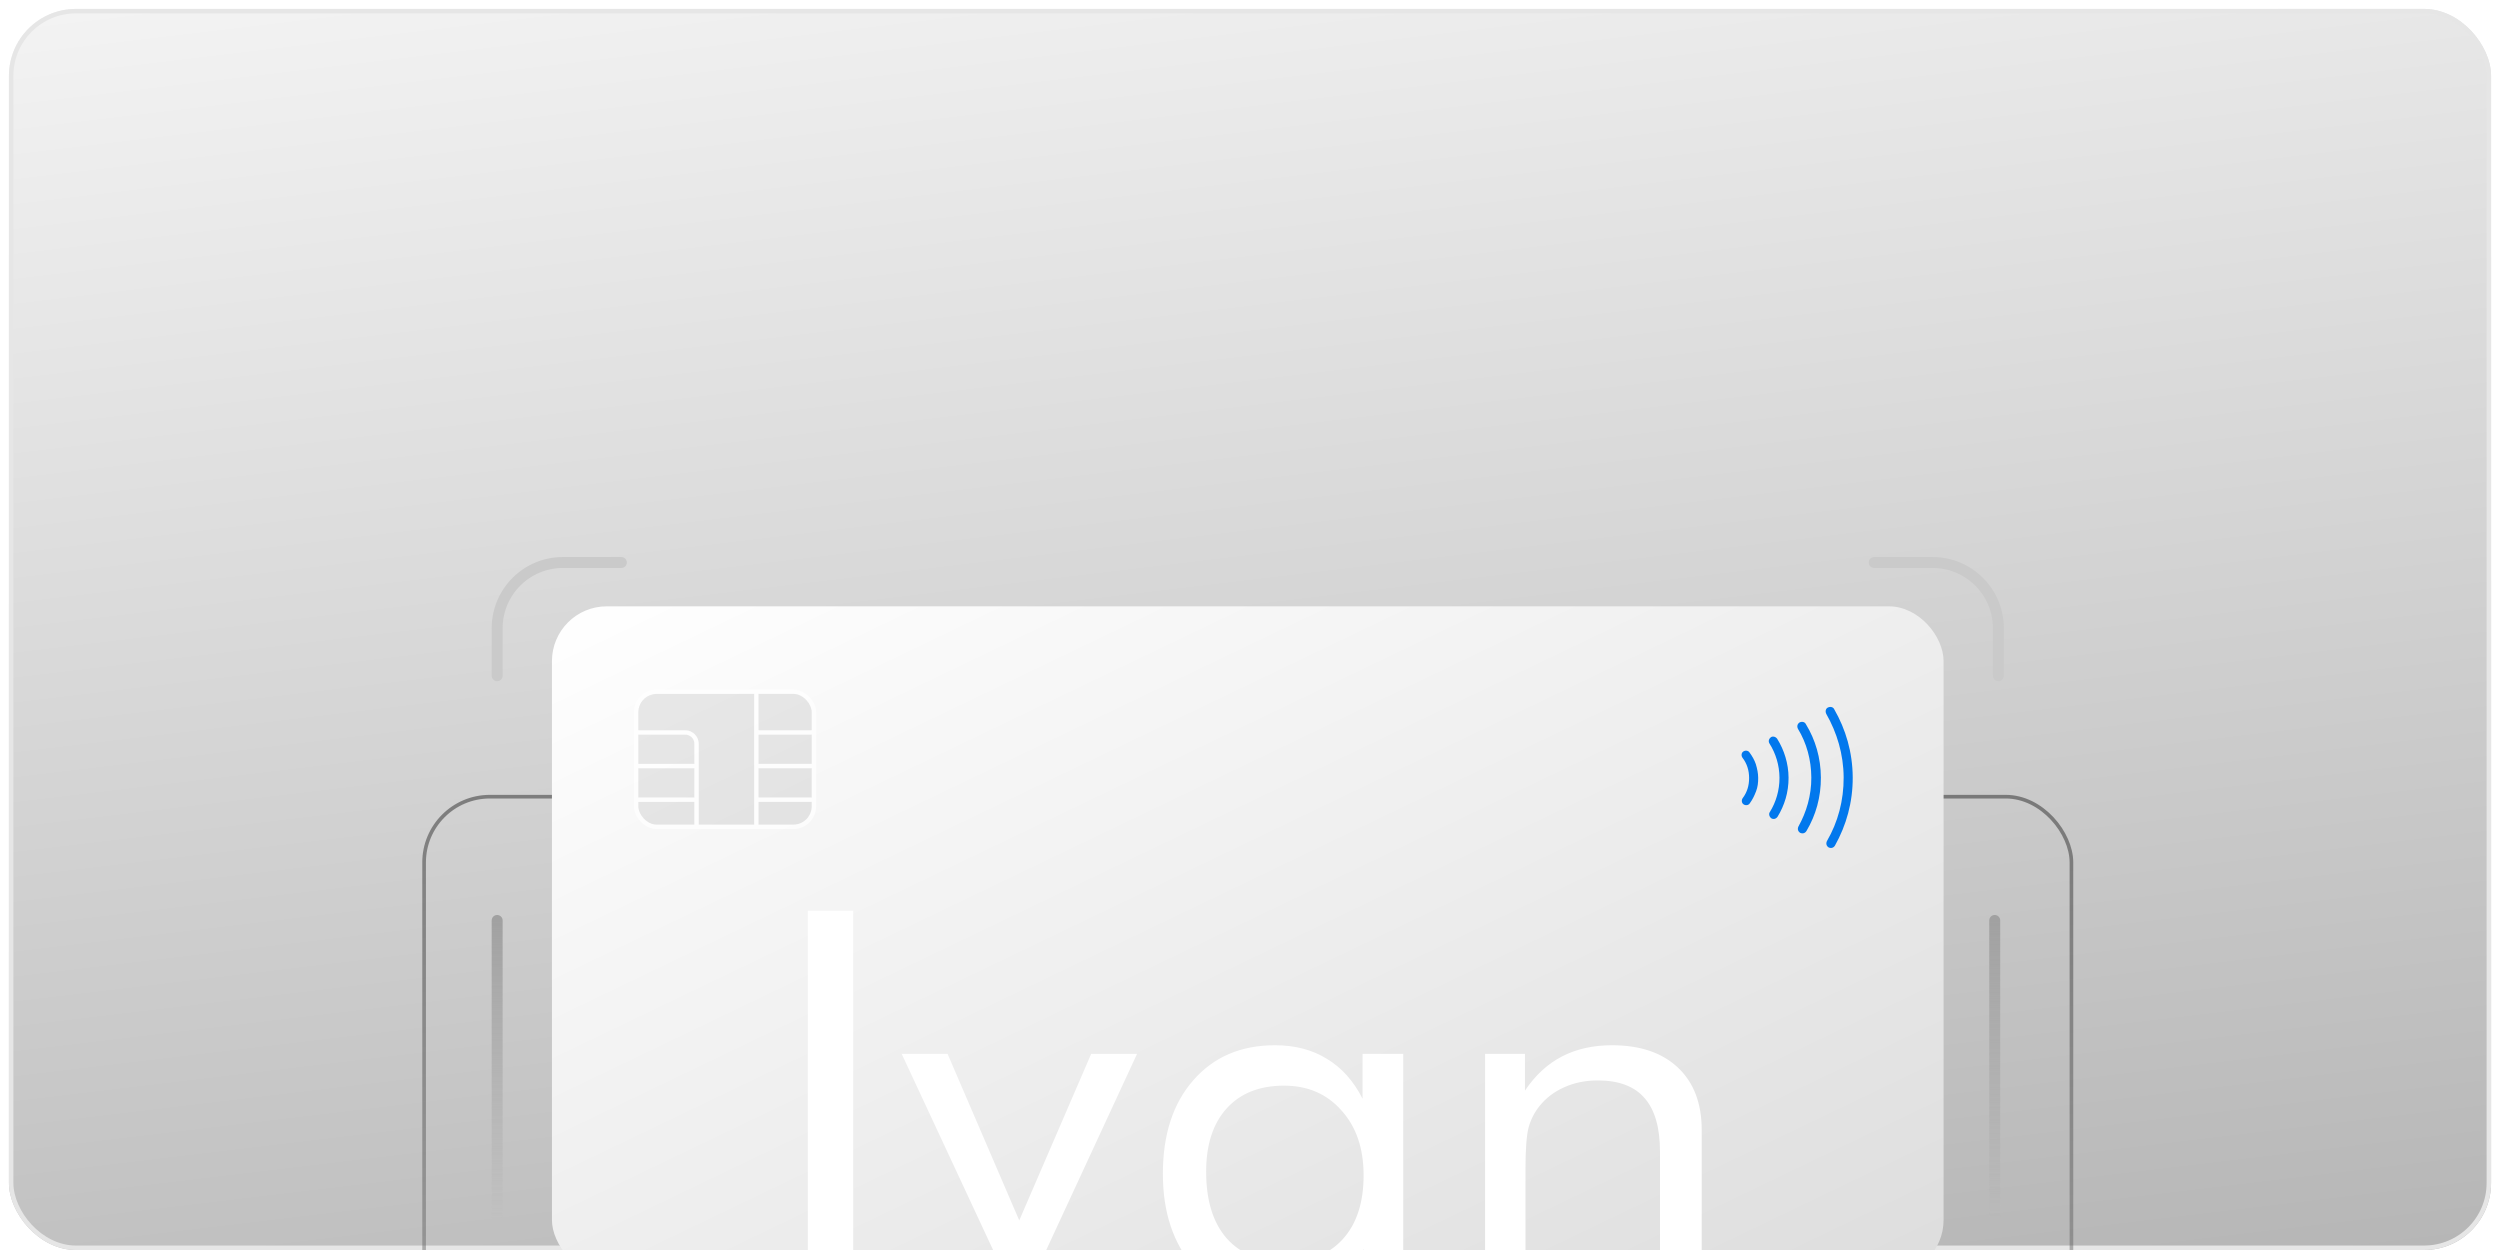
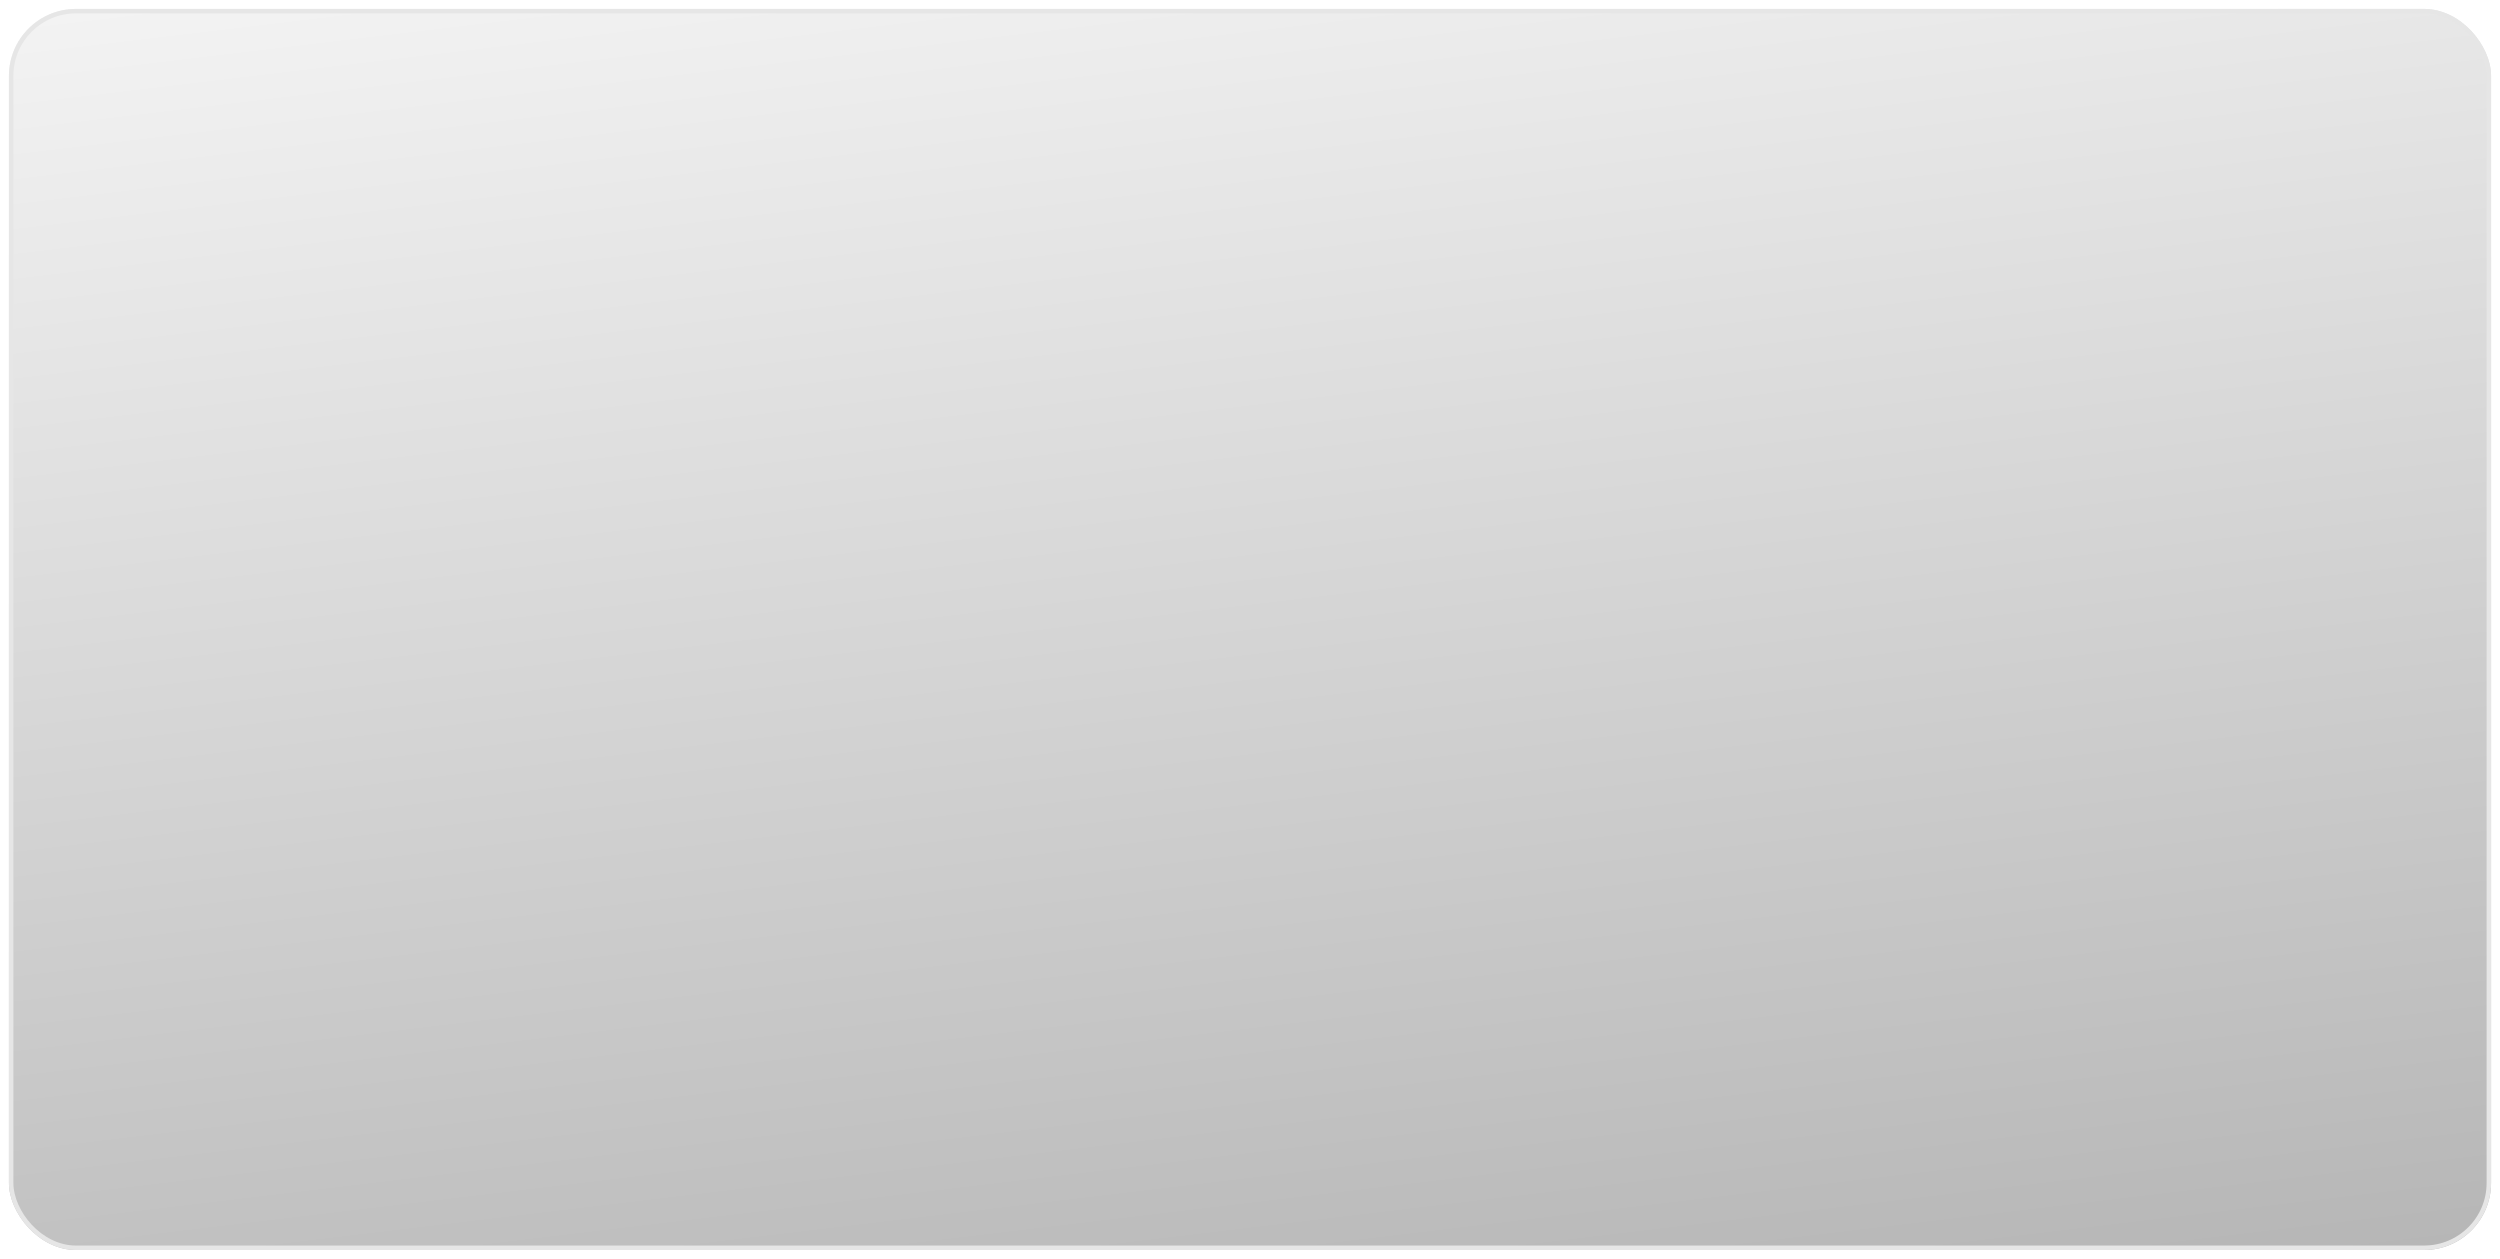
<svg xmlns="http://www.w3.org/2000/svg" width="560" height="282" viewBox="0 0 560 282" fill="none">
  <g filter="url(#filter0_d_5647_7095)">
    <rect x="2" y="1" width="556" height="278" rx="15" fill="url(#paint0_linear_5647_7095)" />
    <rect x="2.5" y="1.5" width="555" height="277" rx="14.5" stroke="#E6E6E6" />
    <g clip-path="url(#clip0_5647_7095)">
      <rect opacity="0.4" x="95" y="177.455" width="369" height="121" rx="14.727" stroke="url(#paint1_linear_5647_7095)" stroke-width="0.818" stroke-linecap="round" stroke-linejoin="round" />
      <g filter="url(#filter1_dddd_5647_7095)">
        <rect x="123.636" y="134.818" width="311.727" height="149.727" rx="12.273" fill="url(#paint2_linear_5647_7095)" />
      </g>
-       <path d="M419.818 125H432.909C441.043 125 447.636 131.594 447.636 139.727V150.364" stroke="#CACACA" stroke-width="2.455" stroke-linecap="round" stroke-linejoin="round" />
      <path d="M139.182 125H126.091C117.957 125 111.364 131.594 111.364 139.727V150.364" stroke="#CACACA" stroke-width="2.455" stroke-linecap="round" stroke-linejoin="round" />
-       <path d="M446.818 205.182V272.273" stroke="url(#paint3_linear_5647_7095)" stroke-width="2.455" stroke-linecap="round" stroke-linejoin="round" />
      <path d="M111.364 205.182V272.273" stroke="url(#paint4_linear_5647_7095)" stroke-width="2.455" stroke-linecap="round" stroke-linejoin="round" />
      <g opacity="0.7">
        <rect x="142.493" y="153.947" width="39.828" height="30.26" rx="4.609" fill="#8C8C8C" fill-opacity="0.26" stroke="white" stroke-width="0.985" />
-         <path d="M142.638 163.066H153.479C154.887 163.066 156.029 164.208 156.029 165.617V170.595M156.029 184.084V178.125M156.029 178.125V170.595M156.029 178.125H142.638M156.029 170.595H142.638" stroke="white" stroke-width="0.985" />
+         <path d="M142.638 163.066H153.479C154.887 163.066 156.029 164.208 156.029 165.617V170.595M156.029 184.084V178.125V170.595M156.029 178.125H142.638M156.029 170.595H142.638" stroke="white" stroke-width="0.985" />
        <path d="M182.175 163.066H169.421M169.421 163.066V170.595M169.421 163.066V154.095M169.421 184.084V178.125M169.421 178.125V170.595M169.421 178.125H182.175M169.421 170.595H182.175" stroke="white" stroke-width="0.985" />
      </g>
      <g filter="url(#filter2_d_5647_7095)">
-         <path d="M180.954 284V198.513H191.114V284H180.954ZM228.427 287.328L201.976 230.571H212.253L228.311 267.884L244.427 230.571H254.704L228.427 287.328ZM305.447 257.782C305.447 251.748 303.793 246.901 300.484 243.242C297.214 239.544 292.932 237.695 287.638 237.695C282.149 237.695 277.867 239.388 274.791 242.775C271.716 246.162 270.178 250.891 270.178 256.964C270.178 263.426 271.716 268.409 274.791 271.913C277.905 275.416 282.304 277.168 287.988 277.168C293.438 277.168 297.701 275.475 300.776 272.088C303.89 268.662 305.447 263.893 305.447 257.782ZM314.323 230.571V284H305.447V274.307C303.306 278.2 300.562 281.178 297.214 283.241C293.905 285.265 290.187 286.277 286.061 286.277C278.392 286.277 272.202 283.65 267.492 278.394C262.821 273.1 260.485 266.112 260.485 257.431C260.485 248.633 262.762 241.646 267.317 236.468C271.872 231.252 277.964 228.644 285.594 228.644C290.071 228.644 293.944 229.656 297.214 231.68C300.523 233.665 303.19 236.644 305.214 240.614V230.571H314.323ZM332.658 284V230.571H341.592V238.804C343.889 235.378 346.653 232.829 349.884 231.155C353.115 229.481 356.852 228.644 361.096 228.644C367.402 228.644 372.326 230.318 375.869 233.665C379.411 237.013 381.183 241.665 381.183 247.621V284H371.84V252.526C371.84 247.115 370.691 243.106 368.395 240.497C366.137 237.85 362.633 236.527 357.884 236.527C355.159 236.527 352.668 237.033 350.41 238.045C348.191 239.018 346.342 240.42 344.862 242.249C343.734 243.651 342.916 245.247 342.41 247.037C341.943 248.828 341.709 251.942 341.709 256.38V284H332.658Z" fill="white" />
-       </g>
-       <path fill-rule="evenodd" clip-rule="evenodd" d="M391.926 178.976L391.921 178.983L391.916 178.99C391.64 179.384 391.02 179.5 390.535 179.156C390.147 178.88 390.031 178.267 390.361 177.782C390.854 177.151 391.212 176.413 391.447 175.691C391.692 174.94 391.806 174.086 391.801 173.249C391.797 172.412 391.674 171.56 391.421 170.811C391.179 170.092 390.813 169.358 390.313 168.732C389.978 168.251 390.088 167.636 390.473 167.357C390.954 167.008 391.575 167.117 391.856 167.507L391.861 167.514L391.866 167.521C392.488 168.345 392.998 169.26 393.303 170.158C393.623 171.215 393.828 172.237 393.833 173.238C393.839 174.292 393.738 175.29 393.353 176.272C392.934 177.342 392.528 178.162 391.926 178.976ZM396.422 180.933L396.434 180.915L396.446 180.897C397.824 178.679 398.619 176.002 398.604 173.213C398.589 170.424 397.767 167.757 396.366 165.553C396.062 165.069 396.198 164.497 396.71 164.126C397.054 163.877 397.699 163.965 398.082 164.48C399.664 167.002 400.619 170.05 400.636 173.202C400.653 176.461 399.73 179.41 398.174 181.95C397.814 182.448 397.263 182.588 396.787 182.306C396.272 181.926 396.178 181.28 396.422 180.933ZM404.49 161.166L404.504 161.193L404.52 161.218C406.663 164.729 407.854 168.779 407.877 173.163C407.9 177.544 406.753 181.605 404.649 185.138C404.326 185.659 403.782 185.806 403.23 185.548C402.727 185.219 402.592 184.673 402.855 184.122C404.644 180.929 405.757 177.166 405.736 173.174C405.715 169.2 404.681 165.443 402.735 162.25C402.472 161.705 402.603 161.162 403.099 160.829C403.698 160.541 404.282 160.752 404.49 161.166ZM410.837 157.824L410.846 157.843L410.856 157.861C413.453 162.371 414.979 167.529 415.009 173.124C415.038 178.714 413.57 183.883 411.025 188.418C410.702 188.933 410.16 189.078 409.611 188.821C409.11 188.493 408.974 187.95 409.233 187.401C411.685 183.197 413.005 178.327 412.977 173.135C412.95 167.93 411.462 163.079 409.086 158.917C408.788 158.31 408.998 157.714 409.414 157.503C410.024 157.192 410.624 157.403 410.837 157.824Z" fill="#0278ED" />
+         </g>
    </g>
  </g>
  <defs>
    <filter id="filter0_d_5647_7095" x="0" y="0" width="560" height="282" filterUnits="userSpaceOnUse" color-interpolation-filters="sRGB">
      <feFlood flood-opacity="0" result="BackgroundImageFix" />
      <feColorMatrix in="SourceAlpha" type="matrix" values="0 0 0 0 0 0 0 0 0 0 0 0 0 0 0 0 0 0 127 0" result="hardAlpha" />
      <feOffset dy="1" />
      <feGaussianBlur stdDeviation="1" />
      <feComposite in2="hardAlpha" operator="out" />
      <feColorMatrix type="matrix" values="0 0 0 0 0 0 0 0 0 0 0 0 0 0 0 0 0 0 0.05 0" />
      <feBlend mode="normal" in2="BackgroundImageFix" result="effect1_dropShadow_5647_7095" />
      <feBlend mode="normal" in="SourceGraphic" in2="effect1_dropShadow_5647_7095" result="shape" />
    </filter>
    <filter id="filter1_dddd_5647_7095" x="27.909" y="39.091" width="519.545" height="357.545" filterUnits="userSpaceOnUse" color-interpolation-filters="sRGB">
      <feFlood flood-opacity="0" result="BackgroundImageFix" />
      <feColorMatrix in="SourceAlpha" type="matrix" values="0 0 0 0 0 0 0 0 0 0 0 0 0 0 0 0 0 0 127 0" result="hardAlpha" />
      <feOffset dx="31.909" dy="31.909" />
      <feGaussianBlur stdDeviation="40.091" />
      <feColorMatrix type="matrix" values="0 0 0 0 0.686 0 0 0 0 0.686 0 0 0 0 0.686 0 0 0 0.9 0" />
      <feBlend mode="normal" in2="BackgroundImageFix" result="effect1_dropShadow_5647_7095" />
      <feColorMatrix in="SourceAlpha" type="matrix" values="0 0 0 0 0 0 0 0 0 0 0 0 0 0 0 0 0 0 127 0" result="hardAlpha" />
      <feOffset dx="-31.909" dy="-31.909" />
      <feGaussianBlur stdDeviation="31.909" />
      <feColorMatrix type="matrix" values="0 0 0 0 1 0 0 0 0 1 0 0 0 0 1 0 0 0 0.9 0" />
      <feBlend mode="normal" in2="effect1_dropShadow_5647_7095" result="effect2_dropShadow_5647_7095" />
      <feColorMatrix in="SourceAlpha" type="matrix" values="0 0 0 0 0 0 0 0 0 0 0 0 0 0 0 0 0 0 127 0" result="hardAlpha" />
      <feOffset dx="31.909" dy="-31.909" />
      <feGaussianBlur stdDeviation="31.909" />
      <feColorMatrix type="matrix" values="0 0 0 0 0.686 0 0 0 0 0.686 0 0 0 0 0.686 0 0 0 0.2 0" />
      <feBlend mode="normal" in2="effect2_dropShadow_5647_7095" result="effect3_dropShadow_5647_7095" />
      <feColorMatrix in="SourceAlpha" type="matrix" values="0 0 0 0 0 0 0 0 0 0 0 0 0 0 0 0 0 0 127 0" result="hardAlpha" />
      <feOffset dx="-31.909" dy="31.909" />
      <feGaussianBlur stdDeviation="31.909" />
      <feColorMatrix type="matrix" values="0 0 0 0 0.686 0 0 0 0 0.686 0 0 0 0 0.686 0 0 0 0.2 0" />
      <feBlend mode="normal" in2="effect3_dropShadow_5647_7095" result="effect4_dropShadow_5647_7095" />
      <feBlend mode="normal" in="SourceGraphic" in2="effect4_dropShadow_5647_7095" result="shape" />
    </filter>
    <filter id="filter2_d_5647_7095" x="179.832" y="198.513" width="202.474" height="94.427" filterUnits="userSpaceOnUse" color-interpolation-filters="sRGB">
      <feFlood flood-opacity="0" result="BackgroundImageFix" />
      <feColorMatrix in="SourceAlpha" type="matrix" values="0 0 0 0 0 0 0 0 0 0 0 0 0 0 0 0 0 0 127 0" result="hardAlpha" />
      <feOffset dy="4.49" />
      <feGaussianBlur stdDeviation="0.561" />
      <feComposite in2="hardAlpha" operator="out" />
      <feColorMatrix type="matrix" values="0 0 0 0 0 0 0 0 0 0 0 0 0 0 0 0 0 0 0.11 0" />
      <feBlend mode="normal" in2="BackgroundImageFix" result="effect1_dropShadow_5647_7095" />
      <feBlend mode="normal" in="SourceGraphic" in2="effect1_dropShadow_5647_7095" result="shape" />
    </filter>
    <linearGradient id="paint0_linear_5647_7095" x1="280" y1="388.414" x2="222.821" y2="-90.332" gradientUnits="userSpaceOnUse">
      <stop stop-color="#A8A8A8" />
      <stop offset="1" stop-color="white" />
    </linearGradient>
    <linearGradient id="paint1_linear_5647_7095" x1="279.5" y1="177.455" x2="279.5" y2="298.455" gradientUnits="userSpaceOnUse">
      <stop />
      <stop offset="1" stop-color="#646464" />
    </linearGradient>
    <linearGradient id="paint2_linear_5647_7095" x1="123.636" y1="134.818" x2="240.507" y2="378.138" gradientUnits="userSpaceOnUse">
      <stop stop-color="white" />
      <stop offset="1" stop-color="#DDDDDD" />
    </linearGradient>
    <linearGradient id="paint3_linear_5647_7095" x1="447.318" y1="205.182" x2="447.318" y2="272.273" gradientUnits="userSpaceOnUse">
      <stop stop-color="#A1A1A1" />
      <stop offset="1" stop-color="#A1A1A1" stop-opacity="0" />
    </linearGradient>
    <linearGradient id="paint4_linear_5647_7095" x1="111.864" y1="205.182" x2="111.864" y2="272.273" gradientUnits="userSpaceOnUse">
      <stop stop-color="#A1A1A1" />
      <stop offset="1" stop-color="#A1A1A1" stop-opacity="0" />
    </linearGradient>
    <clipPath id="clip0_5647_7095">
-       <rect width="556" height="211" fill="white" transform="translate(2 68)" />
-     </clipPath>
+       </clipPath>
  </defs>
</svg>